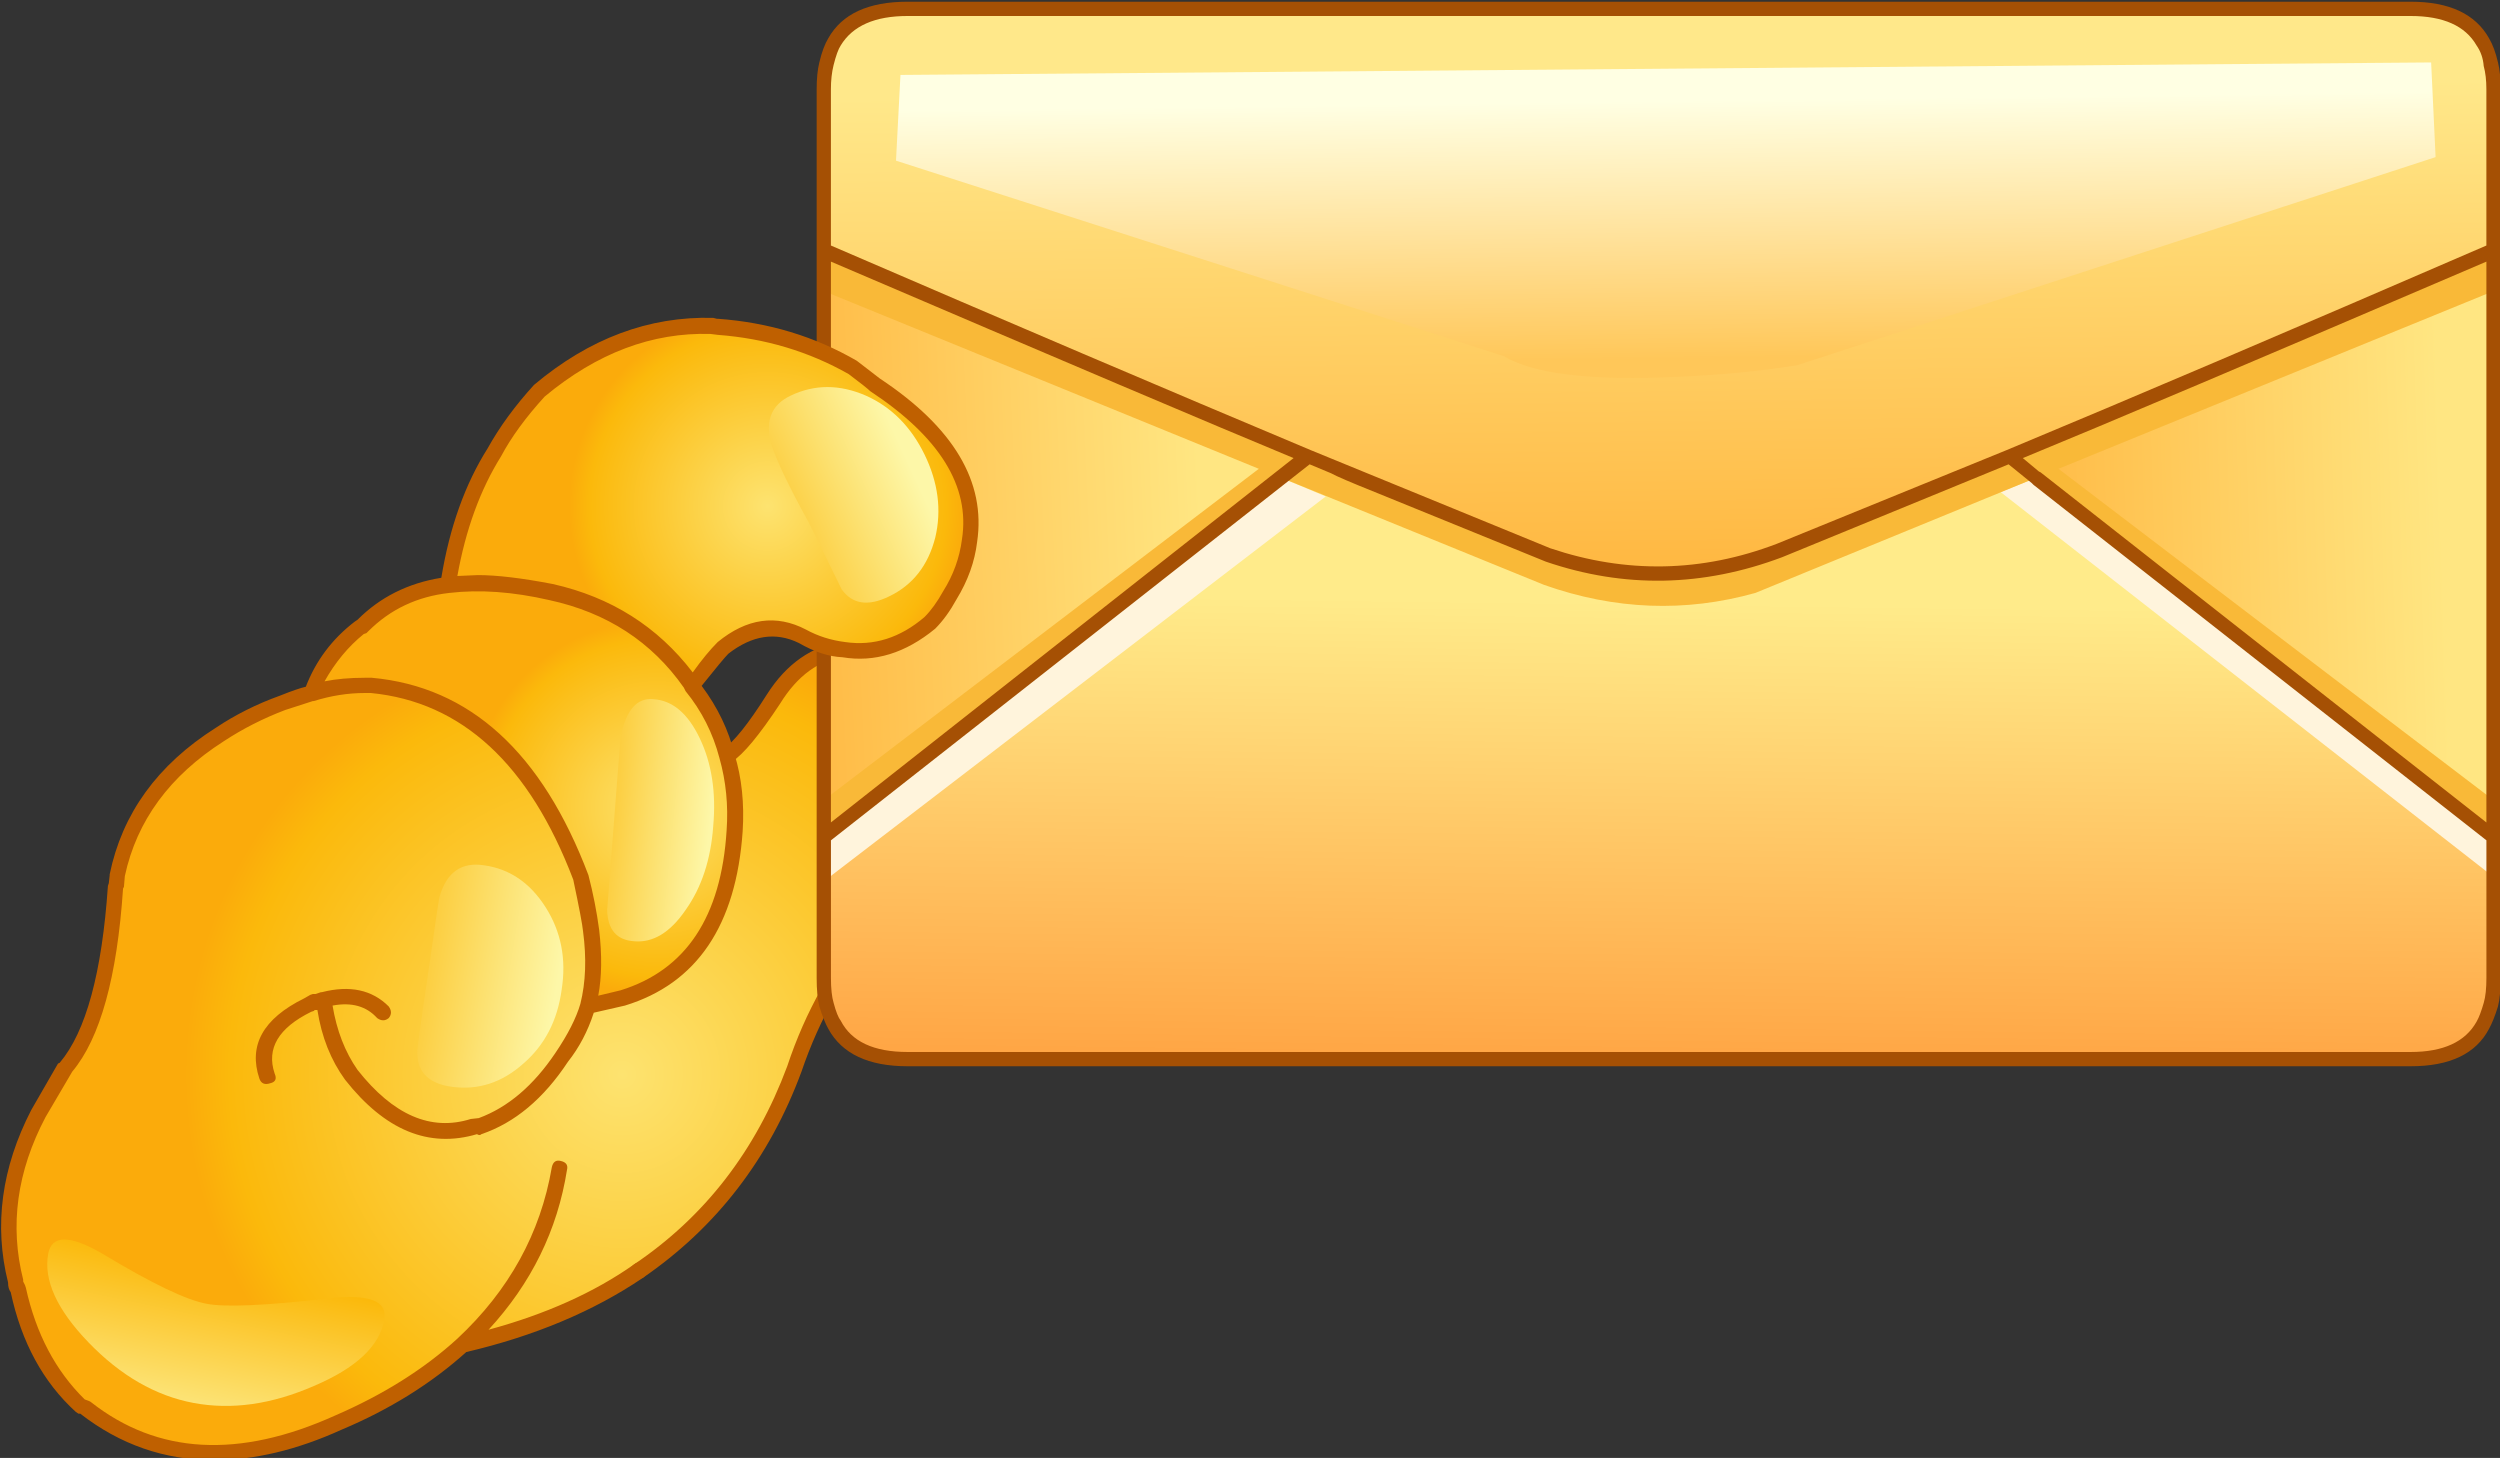
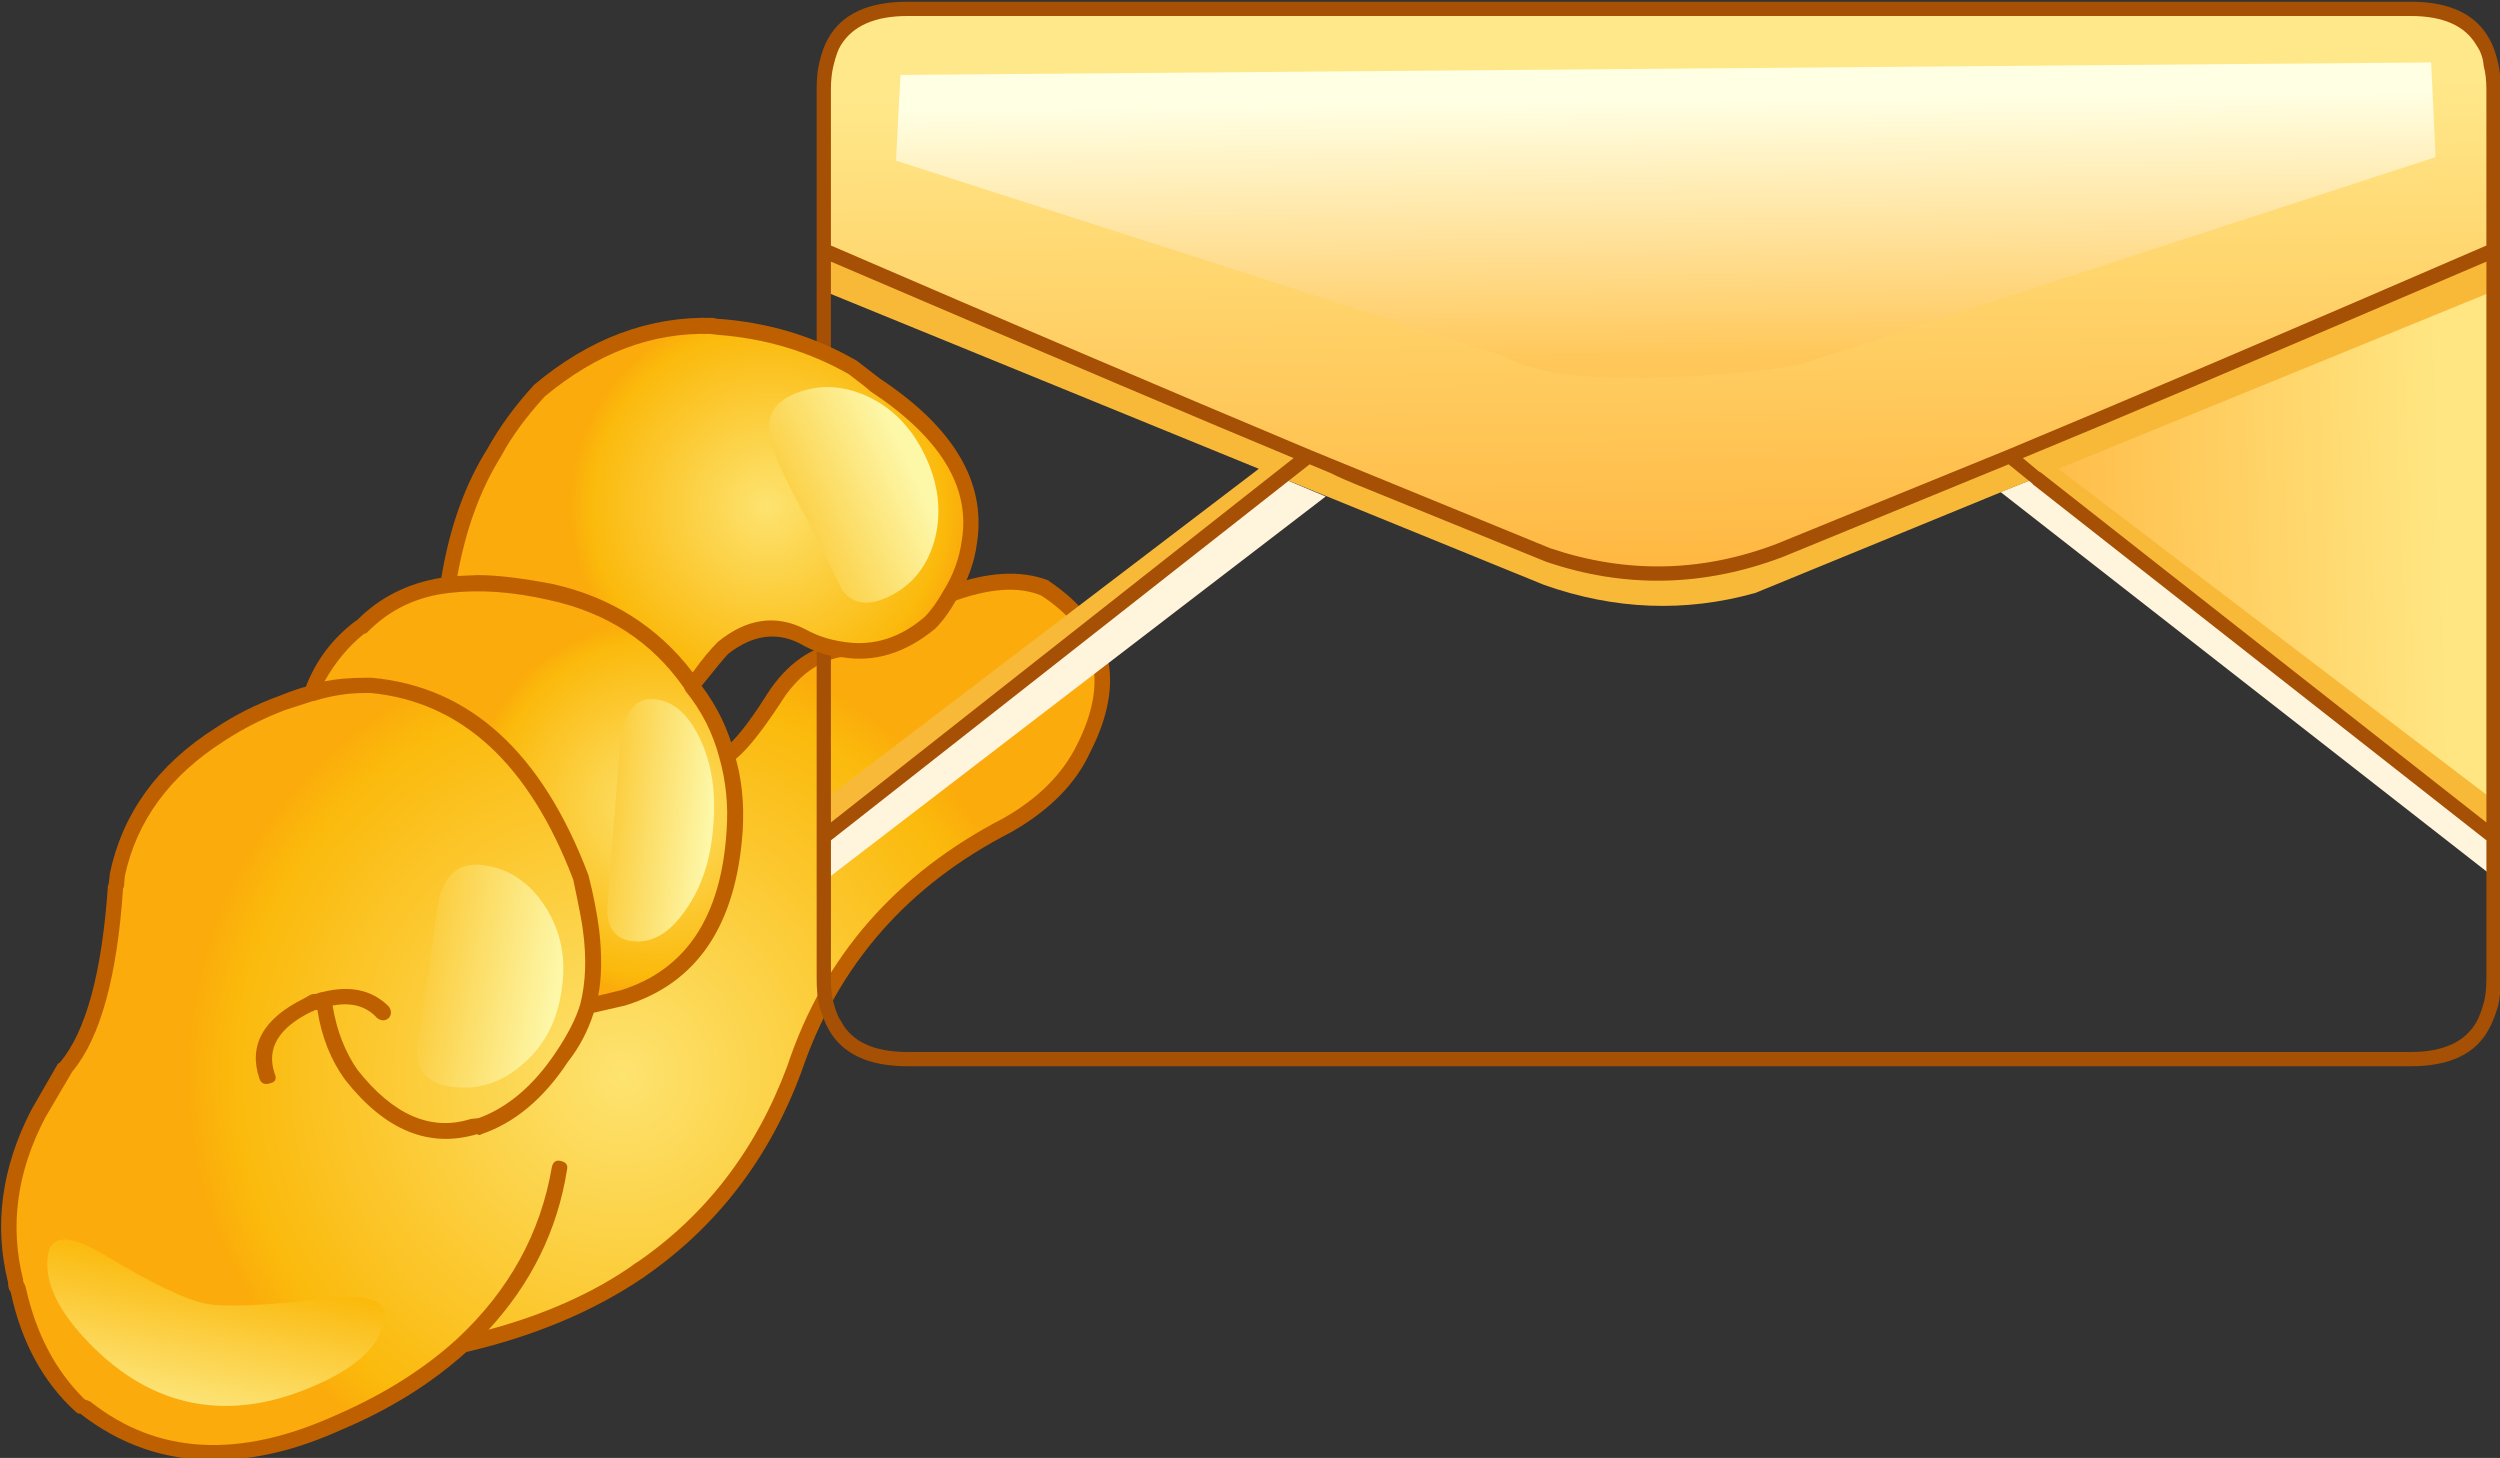
<svg xmlns="http://www.w3.org/2000/svg" version="1.1" x="0px" y="0px" viewBox="0 0 124.212 72.436" style="enable-background:new 0 0 124.212 72.436;" xml:space="preserve">
  <rect x="0" y="0" width="124.212" height="72.436" fill="#333333" stroke="none" />
  <g id="Layer_5">
    <g transform="matrix( 1, 0, 0, 1, 884.55,413.1) ">
      <g transform="matrix( 0.886, 0, 0, 0.887, -589.3,-683.15) ">
        <g>
          <g id="Symbol_9_0_Layer0_0_MEMBER_0_FILL">
            <radialGradient id="SVGID_1_" cx="-1382.219" cy="-117.595" r="27.688" gradientTransform="matrix(0.886 0 0 0.887 926.302 468.953)" gradientUnits="userSpaceOnUse">
              <stop offset="0" style="stop-color:#FDE370" />
              <stop offset="0.898" style="stop-color:#FBB90B" />
              <stop offset="1" style="stop-color:#FBAB0B" />
            </radialGradient>
            <path style="fill:url(#SVGID_1_);" d="M-272.446,346.37c1.9-3.769,1.166-6.753-2.2-8.954c-1.4-0.6-3.183-0.484-5.349,0.35       c-0.4,0.667-0.783,1.201-1.15,1.601c-1.533,1.267-3.116,1.751-4.749,1.451c-1.566,0.2-2.9,1.134-3.999,2.801       c-1.033,1.668-1.883,2.718-2.55,3.152c0.367,1.367,0.5,2.768,0.4,4.202c-0.333,5.069-2.433,8.204-6.299,9.405l-1.95,0.4       c0.333-1.234,0.4-2.635,0.2-4.202c-0.133-0.9-0.333-1.884-0.6-2.951c-2.533-6.703-6.432-10.305-11.698-10.805h-0.4       c-0.933,0-1.933,0.15-3,0.45l-1.6,0.55c-1.266,0.467-2.433,1.05-3.499,1.751c-3.166,2.034-5.083,4.669-5.749,7.904l-0.1,0.65       c-0.367,4.936-1.316,8.304-2.85,10.105c-0.733,1.334-1.233,2.201-1.5,2.601c-1.633,3.102-2.05,6.236-1.25,9.405       c0,0.2,0.033,0.35,0.1,0.45c0.6,2.701,1.783,4.886,3.549,6.553l0.2,0.05c3.966,3.068,8.699,3.352,14.198,0.85       c2.733-1.167,5.066-2.618,6.999-4.352c3.866-0.9,7.149-2.284,9.849-4.152c3.999-2.668,6.916-6.437,8.749-11.306       c2.066-6.07,6.049-10.622,11.948-13.657C-274.645,349.438-273.212,348.004-272.446,346.37z" />
          </g>
        </g>
      </g>
      <g transform="matrix( 0.886, 0, 0, 0.887, -589.3,-683.15) ">
        <g>
          <g id="Symbol_9_0_Layer0_0_MEMBER_1_FILL">
            <path style="fill:#BF6000;" d="M-285.444,340.767c-0.067-0.334-0.233-0.467-0.5-0.4c-1.766,0.267-3.2,1.267-4.299,3.001       c-1.033,1.634-1.85,2.651-2.45,3.051c-0.267,0.133-0.3,0.334-0.1,0.6c0.033,0.133,0.15,0.2,0.35,0.2l0.25-0.1       c0.633-0.4,1.533-1.484,2.7-3.252c0.967-1.567,2.183-2.451,3.649-2.651C-285.577,341.218-285.444,341.068-285.444,340.767        M-276.545,351.072c2.166-1.234,3.649-2.735,4.449-4.502c2.033-3.969,1.266-7.153-2.3-9.555l-0.05-0.05       c-1.566-0.6-3.466-0.484-5.699,0.35c-0.267,0.133-0.35,0.334-0.25,0.6c0.133,0.267,0.317,0.35,0.55,0.25       c2.066-0.767,3.733-0.884,4.999-0.35c3.133,2.034,3.799,4.819,2,8.354c-0.8,1.634-2.166,3.001-4.099,4.102       c-6.066,3.135-10.115,7.77-12.148,13.907c-1.766,4.736-4.633,8.437-8.599,11.105c-0.233,0.167-0.267,0.367-0.1,0.6       c0.033,0.133,0.15,0.2,0.35,0.2l0.25-0.05c4.133-2.835,7.099-6.687,8.899-11.556       C-286.26,358.509-282.344,354.041-276.545,351.072z" />
          </g>
        </g>
      </g>
      <g transform="matrix( 0.886, 0, 0, 0.887, -589.3,-683.15) ">
        <g>
          <g id="Symbol_9_0_Layer0_0_MEMBER_2_FILL">
            <linearGradient id="SVGID_2_" gradientUnits="userSpaceOnUse" x1="-606.118" y1="-24.164" x2="-605.743" y2="5.836" gradientTransform="matrix(0.886 0 0 -0.887 296.697 343.342)">
              <stop offset="0" style="stop-color:#FFA342" />
              <stop offset="1" style="stop-color:#FFEB8A" />
            </linearGradient>
-             <path style="fill:url(#SVGID_2_);" d="M-246.05,336.015l-13.998-6.053l-26.996,21.36v7.904c0,0.567,0.05,1.067,0.15,1.501       c0.2,0.567,0.35,0.95,0.45,1.151c0.7,1.267,2.066,1.901,4.099,1.901h84.287c2,0,3.349-0.634,4.049-1.901       c0.2-0.367,0.35-0.75,0.45-1.151c0.1-0.434,0.15-0.934,0.15-1.501l-0.05-7.954l-26.846-21.21l-14.548,5.903       c-2.2,0.567-4.066,0.884-5.599,0.95C-242.317,336.949-244.183,336.649-246.05,336.015z" />
          </g>
        </g>
      </g>
      <g transform="matrix( 0.886, 0, 0, 0.887, -589.3,-683.15) ">
        <g>
          <g id="Symbol_9_0_Layer0_0_MEMBER_3_FILL">
            <linearGradient id="SVGID_3_" gradientUnits="userSpaceOnUse" x1="-583.895" y1="8.44" x2="-556.295" y2="9.315" gradientTransform="matrix(0.886 0 0 -0.887 296.697 343.342)">
              <stop offset="0" style="stop-color:#FFB842" />
              <stop offset="1" style="stop-color:#FFE682" />
            </linearGradient>
            <path style="fill:url(#SVGID_3_);" d="M-193.308,351.273l-0.15-32.566l-27.046,11.406L-193.308,351.273z" />
          </g>
        </g>
      </g>
      <g transform="matrix( 0.886, 0, 0, 0.887, -589.3,-683.15) ">
        <g>
          <g id="Symbol_9_0_Layer0_0_MEMBER_4_FILL">
            <linearGradient id="SVGID_4_" gradientUnits="userSpaceOnUse" x1="-661.18" y1="9.345" x2="-634.905" y2="10.521" gradientTransform="matrix(0.886 0 0 -0.887 296.697 343.342)">
              <stop offset="0" style="stop-color:#FFB842" />
              <stop offset="1" style="stop-color:#FFE682" />
            </linearGradient>
-             <path style="fill:url(#SVGID_4_);" d="M-287.193,318.406v33.116l27.096-21.41L-287.193,318.406z" />
          </g>
        </g>
      </g>
      <g transform="matrix( 0.886, 0, 0, 0.887, -589.3,-683.15) ">
        <g>
          <g id="Symbol_9_0_Layer0_0_MEMBER_5_FILL">
            <path style="fill:#FFF4DC;" d="M-219.004,331.213h-0.05l-2,0.8l27.646,21.561v-2.251L-219.004,331.213z" />
          </g>
        </g>
      </g>
      <g transform="matrix( 0.886, 0, 0, 0.887, -589.3,-683.15) ">
        <g>
          <g id="Symbol_9_0_Layer0_0_MEMBER_6_FILL">
            <path style="fill:#FFF4DC;" d="M-258.898,332.263l-2.5-1.051l-25.646,20.11v2.501L-258.898,332.263z" />
          </g>
        </g>
      </g>
      <g transform="matrix( 0.886, 0, 0, 0.887, -589.3,-683.15) ">
        <g>
          <g id="Symbol_9_0_Layer0_0_MEMBER_7_FILL">
            <linearGradient id="SVGID_5_" gradientUnits="userSpaceOnUse" x1="-605.694" y1="8.175" x2="-606.044" y2="38.224" gradientTransform="matrix(0.886 0 0 -0.887 296.697 343.342)">
              <stop offset="0" style="stop-color:#FFB842" />
              <stop offset="1" style="stop-color:#FFE88A" />
            </linearGradient>
            <path style="fill:url(#SVGID_5_);" d="M-259.898,330.012l13.448,5.503c4.366,1.467,8.699,1.401,12.998-0.2l12.898-5.303       c9.065-3.735,18.114-7.587,27.146-11.556v-9.004c0-0.467-0.05-0.934-0.15-1.401c-0.1-0.5-0.25-0.917-0.45-1.251       c-0.7-1.234-2.05-1.851-4.049-1.851h-84.287c-2,0-3.366,0.617-4.099,1.851c-0.2,0.333-0.35,0.75-0.45,1.251       c-0.1,0.467-0.15,0.934-0.15,1.401v9.004C-277.978,322.425-268.93,326.277-259.898,330.012z" />
          </g>
        </g>
      </g>
      <g transform="matrix( 0.886, 0, 0, 0.887, -589.3,-683.15) ">
        <g>
          <g id="Symbol_9_0_Layer0_0_MEMBER_8_FILL">
            <path style="fill:#F9B938;" d="M-219.054,331.213h0.05l25.596,20.11v-2.051l-24.396-18.559l24.396-9.955v-2.301       c-9.032,3.969-18.081,7.82-27.146,11.556L-219.054,331.213z" />
          </g>
        </g>
      </g>
      <g transform="matrix( 0.886, 0, 0, 0.887, -589.3,-683.15) ">
        <g>
          <g id="Symbol_9_0_Layer0_0_MEMBER_9_FILL">
            <path style="fill:#F9B938;" d="M-246.45,335.515l-13.448-5.503l-1.5,1.201l14.748,6.003c3.966,1.401,7.915,1.551,11.848,0.45       l15.748-6.453l-1.5-1.201l-12.898,5.303C-237.751,336.916-242.084,336.982-246.45,335.515z" />
          </g>
        </g>
      </g>
      <g transform="matrix( 0.886, 0, 0, 0.887, -589.3,-683.15) ">
        <g>
          <g id="Symbol_9_0_Layer0_0_MEMBER_10_FILL">
            <path style="fill:#F9B938;" d="M-287.044,349.272v2.051l27.146-21.31c-9.032-3.735-18.081-7.587-27.146-11.556v2.301       l24.396,9.955L-287.044,349.272z" />
          </g>
        </g>
      </g>
      <g transform="matrix( 0.886, 0, 0, 0.887, -589.3,-683.15) ">
        <g>
          <g id="Symbol_9_0_Layer0_0_MEMBER_11_FILL">
            <path style="fill:#A55004;" d="M-193.008,309.452c0-0.6-0.05-1.101-0.15-1.501c-0.133-0.567-0.3-1.017-0.5-1.351       c-0.767-1.367-2.233-2.051-4.399-2.051h-84.287c-2.2,0-3.683,0.684-4.449,2.051c-0.2,0.334-0.367,0.784-0.5,1.351       c-0.1,0.4-0.15,0.9-0.15,1.501v49.774c0,0.667,0.05,1.201,0.15,1.601c0.167,0.534,0.333,0.951,0.5,1.251       c0.767,1.401,2.25,2.101,4.449,2.101h84.287c2.2,0,3.666-0.7,4.399-2.101c0.167-0.3,0.333-0.717,0.5-1.251       c0.1-0.4,0.15-0.934,0.15-1.601V309.452 M-246.3,335.165l-13.448-5.503c-8.032-3.368-16.997-7.187-26.896-11.456v-8.754       c0-0.5,0.05-0.95,0.15-1.351c0.133-0.534,0.267-0.9,0.4-1.101c0.667-1.1,1.916-1.651,3.749-1.651h84.287       c1.833,0,3.066,0.55,3.699,1.651c0.233,0.333,0.367,0.717,0.4,1.151c0.1,0.367,0.15,0.8,0.15,1.301v8.754       c-11.032,4.769-19.997,8.588-26.896,11.456l-12.898,5.253C-237.801,336.515-242.034,336.599-246.3,335.165 M-259.798,330.462       l1.2,0.5c0.3,0.167,1.117,0.517,2.45,1.051l9.599,3.902c4.399,1.501,8.815,1.417,13.248-0.25l12.698-5.203l1.3,1.051l0.1,0.1       l25.396,19.91v7.704c0,0.6-0.05,1.067-0.15,1.401c-0.133,0.467-0.267,0.817-0.4,1.051c-0.633,1.134-1.866,1.701-3.699,1.701       h-84.287c-1.9,0-3.149-0.584-3.749-1.751c-0.133-0.167-0.267-0.5-0.4-1c-0.1-0.333-0.15-0.8-0.15-1.401v-7.704       L-259.798,330.462 M-218.804,330.913l-0.1-0.05l-0.9-0.75c4.633-1.901,13.298-5.569,25.996-11.005v31.415L-218.804,330.913        M-286.644,350.522v-31.415c12.865,5.503,21.513,9.171,25.946,11.005L-286.644,350.522z" />
          </g>
        </g>
      </g>
      <g transform="matrix( 0.886, 0, 0, 0.887, -589.3,-683.15) ">
        <g>
          <g id="Symbol_9_0_Layer0_0_MEMBER_12_FILL">
            <radialGradient id="SVGID_6_" cx="-1382.219" cy="-117.572" r="12.564" gradientTransform="matrix(0.886 0 0 0.887 934.451 437.088)" gradientUnits="userSpaceOnUse">
              <stop offset="0" style="stop-color:#FDE370" />
              <stop offset="0.898" style="stop-color:#FBB90B" />
              <stop offset="1" style="stop-color:#FBAB0B" />
            </radialGradient>
            <path style="fill:url(#SVGID_6_);" d="M-279.995,337.816c0.633-0.967,1-1.984,1.1-3.051c0.5-3.202-1.266-6.12-5.299-8.754       c-0.3-0.3-0.7-0.617-1.2-0.95c-2.3-1.334-4.849-2.101-7.649-2.301c-0.033,0.067-0.1,0.05-0.2-0.05       c-3.433-0.133-6.666,1.067-9.698,3.602c-1.067,1.101-1.933,2.268-2.6,3.502c-1.3,2.101-2.15,4.569-2.55,7.404       c1.8-0.2,3.716-0.067,5.749,0.4c3.299,0.734,5.899,2.434,7.799,5.102l0.1,0.15c0.866-1.101,1.466-1.818,1.8-2.151       c1.466-1.167,2.933-1.367,4.399-0.6c0.733,0.4,1.516,0.65,2.35,0.75c1.666,0.267,3.25-0.233,4.749-1.501       C-280.778,339-280.395,338.483-279.995,337.816z" />
          </g>
        </g>
      </g>
      <g transform="matrix( 0.886, 0, 0, 0.887, -589.3,-683.15) ">
        <g>
          <g id="Symbol_9_0_Layer0_0_MEMBER_13_FILL">
            <radialGradient id="SVGID_7_" cx="-1382.219" cy="-117.595" r="11.85" gradientTransform="matrix(0.886 0 0 0.887 928.251 453.996)" gradientUnits="userSpaceOnUse">
              <stop offset="0" style="stop-color:#FDE370" />
              <stop offset="0.898" style="stop-color:#FBB90B" />
              <stop offset="1" style="stop-color:#FBAB0B" />
            </radialGradient>
            <path style="fill:url(#SVGID_7_);" d="M-302.341,337.616c-2.033-0.467-3.949-0.6-5.749-0.4c-2,0.267-3.599,1.034-4.799,2.301       l-0.2,0.1c-1.167,0.9-2.066,2.118-2.7,3.652c1.067-0.3,2.066-0.45,3-0.45h0.4c5.266,0.5,9.165,4.102,11.698,10.805       c0.267,1.067,0.467,2.051,0.6,2.951c0.2,1.567,0.133,2.968-0.2,4.202l1.95-0.4c3.899-1.201,5.999-4.335,6.299-9.405       c0.1-1.434-0.033-2.818-0.4-4.152c-0.4-1.467-1.067-2.785-2-3.952l-0.1-0.15C-296.442,340.05-299.042,338.35-302.341,337.616z" />
          </g>
        </g>
      </g>
      <g transform="matrix( 0.886, 0, 0, 0.887, -589.3,-683.15) ">
        <g>
          <g id="Symbol_9_0_Layer0_0_MEMBER_14_FILL">
            <path style="fill:#BF6000;" d="M-279.595,338.016c0.633-1.034,1.017-2.101,1.15-3.202c0.5-3.368-1.316-6.42-5.449-9.154l-1.3-1       c-2.366-1.367-4.966-2.151-7.799-2.351h-0.05l-0.2-0.05c-3.599-0.1-6.949,1.151-10.048,3.752       c-1.066,1.167-1.933,2.351-2.6,3.552c-1.266,2.001-2.133,4.419-2.6,7.254c-1.866,0.3-3.433,1.084-4.699,2.351l-0.15,0.1       c-1.266,0.967-2.183,2.184-2.75,3.652c-0.3,0.067-0.783,0.233-1.45,0.5c-1.3,0.467-2.5,1.067-3.599,1.801       c-3.266,2.068-5.249,4.802-5.949,8.204v0.05l-0.05,0.45l-0.05,0.15c-0.333,4.869-1.233,8.171-2.7,9.905l-0.1,0.05l-1.5,2.601       c-1.666,3.235-2.1,6.453-1.3,9.655c0,0.233,0.05,0.417,0.15,0.55c0.6,2.801,1.816,5.036,3.649,6.703l0.15,0.1h0.1       c2.233,1.734,4.733,2.601,7.499,2.601c2.266,0,4.649-0.567,7.149-1.701c2.7-1.134,5.033-2.585,6.999-4.352       c3.833-0.9,7.132-2.284,9.898-4.152c0.233-0.167,0.267-0.384,0.1-0.65c-0.133-0.267-0.333-0.3-0.6-0.1       c-2.233,1.567-4.949,2.785-8.149,3.652c2.4-2.601,3.866-5.586,4.399-8.954c0.067-0.267-0.05-0.434-0.35-0.5       c-0.267-0.067-0.433,0.05-0.5,0.35c-0.633,3.702-2.4,6.903-5.299,9.605c-1.866,1.701-4.149,3.135-6.849,4.302       c-5.399,2.435-9.965,2.184-13.698-0.75c-0.033-0.033-0.15-0.083-0.35-0.15c-1.633-1.601-2.733-3.685-3.299-6.253l-0.05-0.15       l-0.1-0.2v-0.1c-0.767-3.035-0.35-6.07,1.25-9.104l1.5-2.551c1.566-1.868,2.516-5.286,2.85-10.255l0.05-0.1l0.05-0.6       c0.667-3.102,2.516-5.619,5.549-7.554c1.066-0.7,2.216-1.284,3.449-1.751l1.55-0.5h0.05c0.967-0.3,1.916-0.45,2.85-0.45h0.35       c5.099,0.5,8.882,3.985,11.348,10.455c0.333,1.567,0.517,2.535,0.55,2.901c0.2,1.501,0.15,2.851-0.15,4.052       c-0.233,0.8-0.7,1.718-1.4,2.751c-1.233,1.834-2.666,3.051-4.299,3.652l-0.45,0.05c-2.233,0.7-4.349-0.217-6.349-2.751       c-0.7-1-1.167-2.201-1.4-3.602c1.066-0.2,1.9,0.033,2.5,0.7c0.233,0.167,0.45,0.167,0.65,0c0.167-0.2,0.167-0.417,0-0.65       c-0.933-0.934-2.183-1.201-3.749-0.8h-0.05l-0.3,0.1h-0.15l-0.15,0.05l-0.35,0.2c-2.3,1.134-3.133,2.635-2.5,4.502       c0.1,0.267,0.3,0.35,0.6,0.25c0.3-0.067,0.383-0.25,0.25-0.55c-0.467-1.401,0.217-2.551,2.05-3.452l0.15-0.05l0.05-0.05h0.15       c0.233,1.501,0.75,2.801,1.55,3.902c2.233,2.835,4.699,3.852,7.399,3.051c0.1,0.067,0.183,0.067,0.25,0       c1.866-0.634,3.483-1.984,4.849-4.052c0.633-0.8,1.117-1.717,1.45-2.751l1.75-0.4c4.033-1.234,6.232-4.486,6.599-9.755       c0.1-1.567-0.05-3.001-0.45-4.302c-0.333-1.367-0.95-2.651-1.85-3.852c0.8-1,1.3-1.601,1.5-1.801       c1.333-1.034,2.65-1.234,3.949-0.6c0.867,0.5,1.683,0.767,2.45,0.8c1.8,0.3,3.533-0.233,5.199-1.601       C-280.361,339.233-279.961,338.683-279.595,338.016 M-285.644,325.41c0.667,0.5,1.066,0.817,1.2,0.951       c3.899,2.568,5.616,5.336,5.149,8.304c-0.133,1.034-0.483,2.001-1.05,2.901c-0.333,0.6-0.683,1.084-1.05,1.451       c-1.366,1.167-2.85,1.634-4.449,1.401c-0.8-0.1-1.533-0.333-2.2-0.7c-1.666-0.867-3.316-0.634-4.949,0.7       c-0.433,0.434-0.9,1-1.4,1.701c-1.966-2.568-4.583-4.219-7.849-4.952c-1.733-0.333-3.133-0.5-4.199-0.5l-1.15,0.05       c0.467-2.601,1.283-4.836,2.45-6.703c0.567-1.067,1.383-2.184,2.45-3.352c2.933-2.435,6.032-3.602,9.299-3.502l0.4,0.05       C-290.326,323.409-287.877,324.143-285.644,325.41 M-312.69,339.917l0.1-0.1c1.233-1.234,2.75-1.951,4.549-2.151       c1.7-0.2,3.566-0.067,5.599,0.4c3.233,0.7,5.749,2.335,7.549,4.902l0.1,0.2c0.9,1.101,1.533,2.351,1.9,3.752       c0.367,1.301,0.5,2.651,0.4,4.052c-0.3,4.836-2.283,7.82-5.949,8.954l-1.25,0.3c0.2-1.034,0.217-2.268,0.05-3.702       c-0.133-1-0.333-2.018-0.6-3.051c-2.6-6.87-6.649-10.555-12.148-11.055h-0.4c-0.833,0-1.583,0.067-2.25,0.2       c0.6-1.067,1.333-1.951,2.2-2.651L-312.69,339.917z" />
          </g>
        </g>
      </g>
      <g transform="matrix( 0.886, 0, 0, 0.887, -589.3,-683.15) ">
        <g>
          <g id="Symbol_9_0_Layer0_0_MEMBER_15_FILL">
            <linearGradient id="SVGID_8_" gradientUnits="userSpaceOnUse" x1="-605.378" y1="21.172" x2="-605.578" y2="37.472" gradientTransform="matrix(0.886 0 0 -0.887 296.697 343.342)">
              <stop offset="0" style="stop-color:#FFC759" />
              <stop offset="1" style="stop-color:#FFFFE3" />
            </linearGradient>
            <path style="fill:url(#SVGID_8_);" d="M-239.151,325.56c2.4-0.1,4.633-0.317,6.699-0.65l35.795-11.656l-0.25-5.303l-85.837,0.7       l-0.25,4.802l34.095,10.955C-247.233,325.41-243.983,325.793-239.151,325.56z" />
          </g>
        </g>
      </g>
      <g transform="matrix( 0.886, 0, 0, 0.887, -589.3,-683.15) ">
        <g>
          <g id="Symbol_9_0_Layer0_0_MEMBER_16_FILL">
            <linearGradient id="SVGID_9_" gradientUnits="userSpaceOnUse" x1="-653.433" y1="14.539" x2="-664.783" y2="9.289" gradientTransform="matrix(0.886 0 0 -0.887 296.697 343.342)">
              <stop offset="0" style="stop-color:#FDF7A8" />
              <stop offset="1" style="stop-color:#FBB90B" />
            </linearGradient>
            <path style="fill:url(#SVGID_9_);" d="M-281.394,329.912c-0.767-1.567-1.866-2.668-3.299-3.302       c-1.466-0.634-2.866-0.634-4.199,0c-1.133,0.534-1.483,1.484-1.05,2.851c0.267,0.834,0.95,2.251,2.05,4.252       c0.533,1.067,1.15,2.318,1.85,3.752c0.6,0.834,1.483,0.967,2.65,0.4c1.333-0.634,2.2-1.734,2.6-3.302       C-280.428,333.03-280.628,331.48-281.394,329.912z" />
          </g>
        </g>
      </g>
      <g transform="matrix( 0.886, 0, 0, 0.887, -589.3,-683.15) ">
        <g>
          <g id="Symbol_9_0_Layer0_0_MEMBER_17_FILL">
            <linearGradient id="SVGID_10_" gradientUnits="userSpaceOnUse" x1="-666.073" y1="-8.367" x2="-675.323" y2="-7.442" gradientTransform="matrix(0.886 0 0 -0.887 296.697 343.342)">
              <stop offset="0" style="stop-color:#FDF7A8" />
              <stop offset="1" style="stop-color:#FBB90B" />
            </linearGradient>
            <path style="fill:url(#SVGID_10_);" d="M-293.243,350.722c0.167-1.868-0.083-3.502-0.75-4.902       c-0.667-1.401-1.533-2.134-2.6-2.201c-0.933-0.1-1.55,0.617-1.85,2.151c0,0.033-0.133,1.751-0.4,5.153       c-0.1,1.267-0.217,2.768-0.35,4.502c0.033,1.101,0.533,1.684,1.5,1.751c1.066,0.1,2.033-0.484,2.9-1.751       C-293.892,354.157-293.376,352.59-293.243,350.722z" />
          </g>
        </g>
      </g>
      <g transform="matrix( 0.886, 0, 0, 0.887, -589.3,-683.15) ">
        <g>
          <g id="Symbol_9_0_Layer0_0_MEMBER_18_FILL">
            <linearGradient id="SVGID_11_" gradientUnits="userSpaceOnUse" x1="-675.778" y1="-18.715" x2="-688.128" y2="-16.665" gradientTransform="matrix(0.886 0 0 -0.887 296.697 343.342)">
              <stop offset="0" style="stop-color:#FDF7A8" />
              <stop offset="1" style="stop-color:#FBB90B" />
            </linearGradient>
            <path style="fill:url(#SVGID_11_);" d="M-301.741,359.877c0.267-1.701-0.033-3.235-0.9-4.602       c-0.867-1.367-2.016-2.151-3.449-2.351c-1.266-0.2-2.1,0.383-2.5,1.751c-0.033,0.1-0.267,1.668-0.7,4.702       c-0.4,2.668-0.583,4.035-0.55,4.102c0.033,1.067,0.683,1.684,1.95,1.851c1.466,0.2,2.8-0.233,3.999-1.301       C-302.691,362.995-301.975,361.611-301.741,359.877z" />
          </g>
        </g>
      </g>
      <g transform="matrix( 0.886, 0, 0, 0.887, -589.3,-683.15) ">
        <g>
          <g id="Symbol_9_0_Layer0_0_MEMBER_19_FILL">
            <linearGradient id="SVGID_12_" gradientUnits="userSpaceOnUse" x1="-699.642" y1="-48.714" x2="-697.042" y2="-36.288" gradientTransform="matrix(0.886 0 0 -0.887 296.697 343.342)">
              <stop offset="0" style="stop-color:#FDF7A8" />
              <stop offset="1" style="stop-color:#FBB90B" />
            </linearGradient>
-             <path style="fill:url(#SVGID_12_);" d="M-315.639,382.088c2.366-1.001,3.683-2.234,3.949-3.702       c0.2-1.067-0.85-1.467-3.15-1.201c-3.499,0.4-5.766,0.5-6.799,0.3c-1.133-0.2-3.083-1.134-5.849-2.801       c-1.833-1.067-2.85-1.067-3.049,0c-0.267,1.467,0.483,3.118,2.25,4.952c1.8,1.868,3.766,3.001,5.899,3.402       C-320.255,383.438-318.006,383.121-315.639,382.088z" />
+             <path style="fill:url(#SVGID_12_);" d="M-315.639,382.088c2.366-1.001,3.683-2.234,3.949-3.702       c0.2-1.067-0.85-1.467-3.15-1.201c-3.499,0.4-5.766,0.5-6.799,0.3c-1.133-0.2-3.083-1.134-5.849-2.801       c-1.833-1.067-2.85-1.067-3.049,0c-0.267,1.467,0.483,3.118,2.25,4.952c1.8,1.868,3.766,3.001,5.899,3.402       C-320.255,383.438-318.006,383.121-315.639,382.088" />
          </g>
        </g>
      </g>
    </g>
  </g>
  <g id="Layer_1">
</g>
</svg>